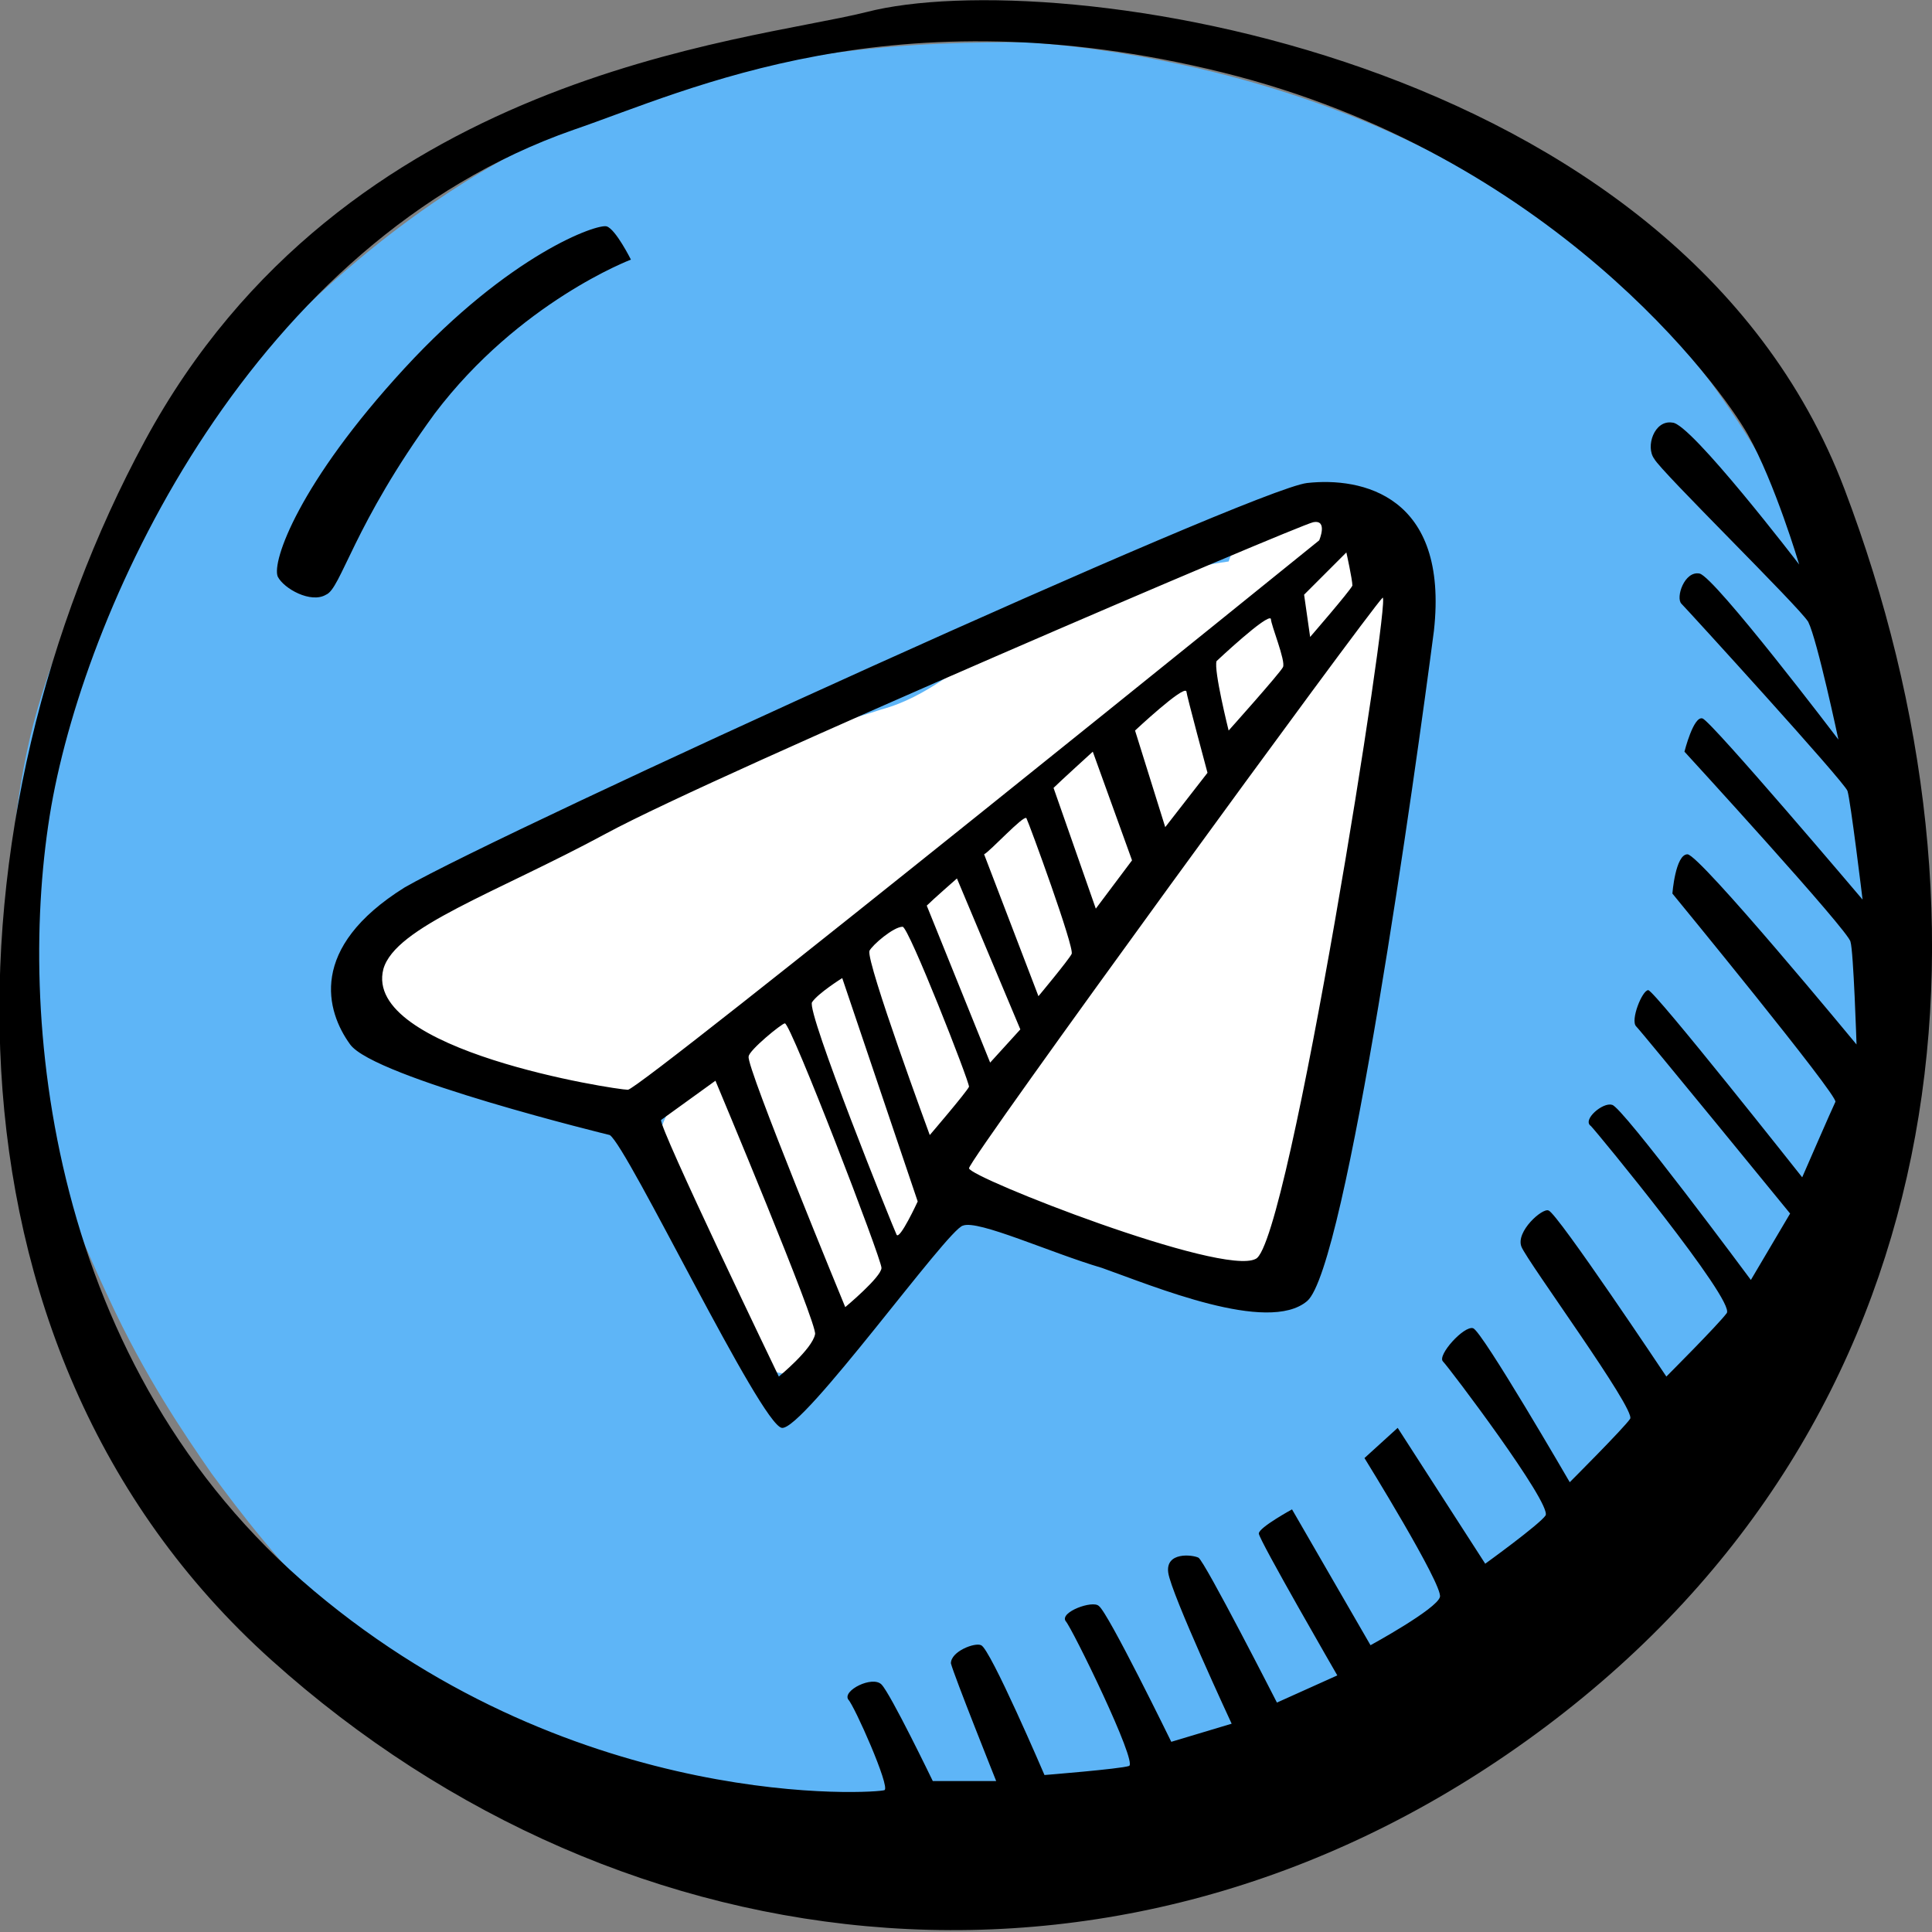
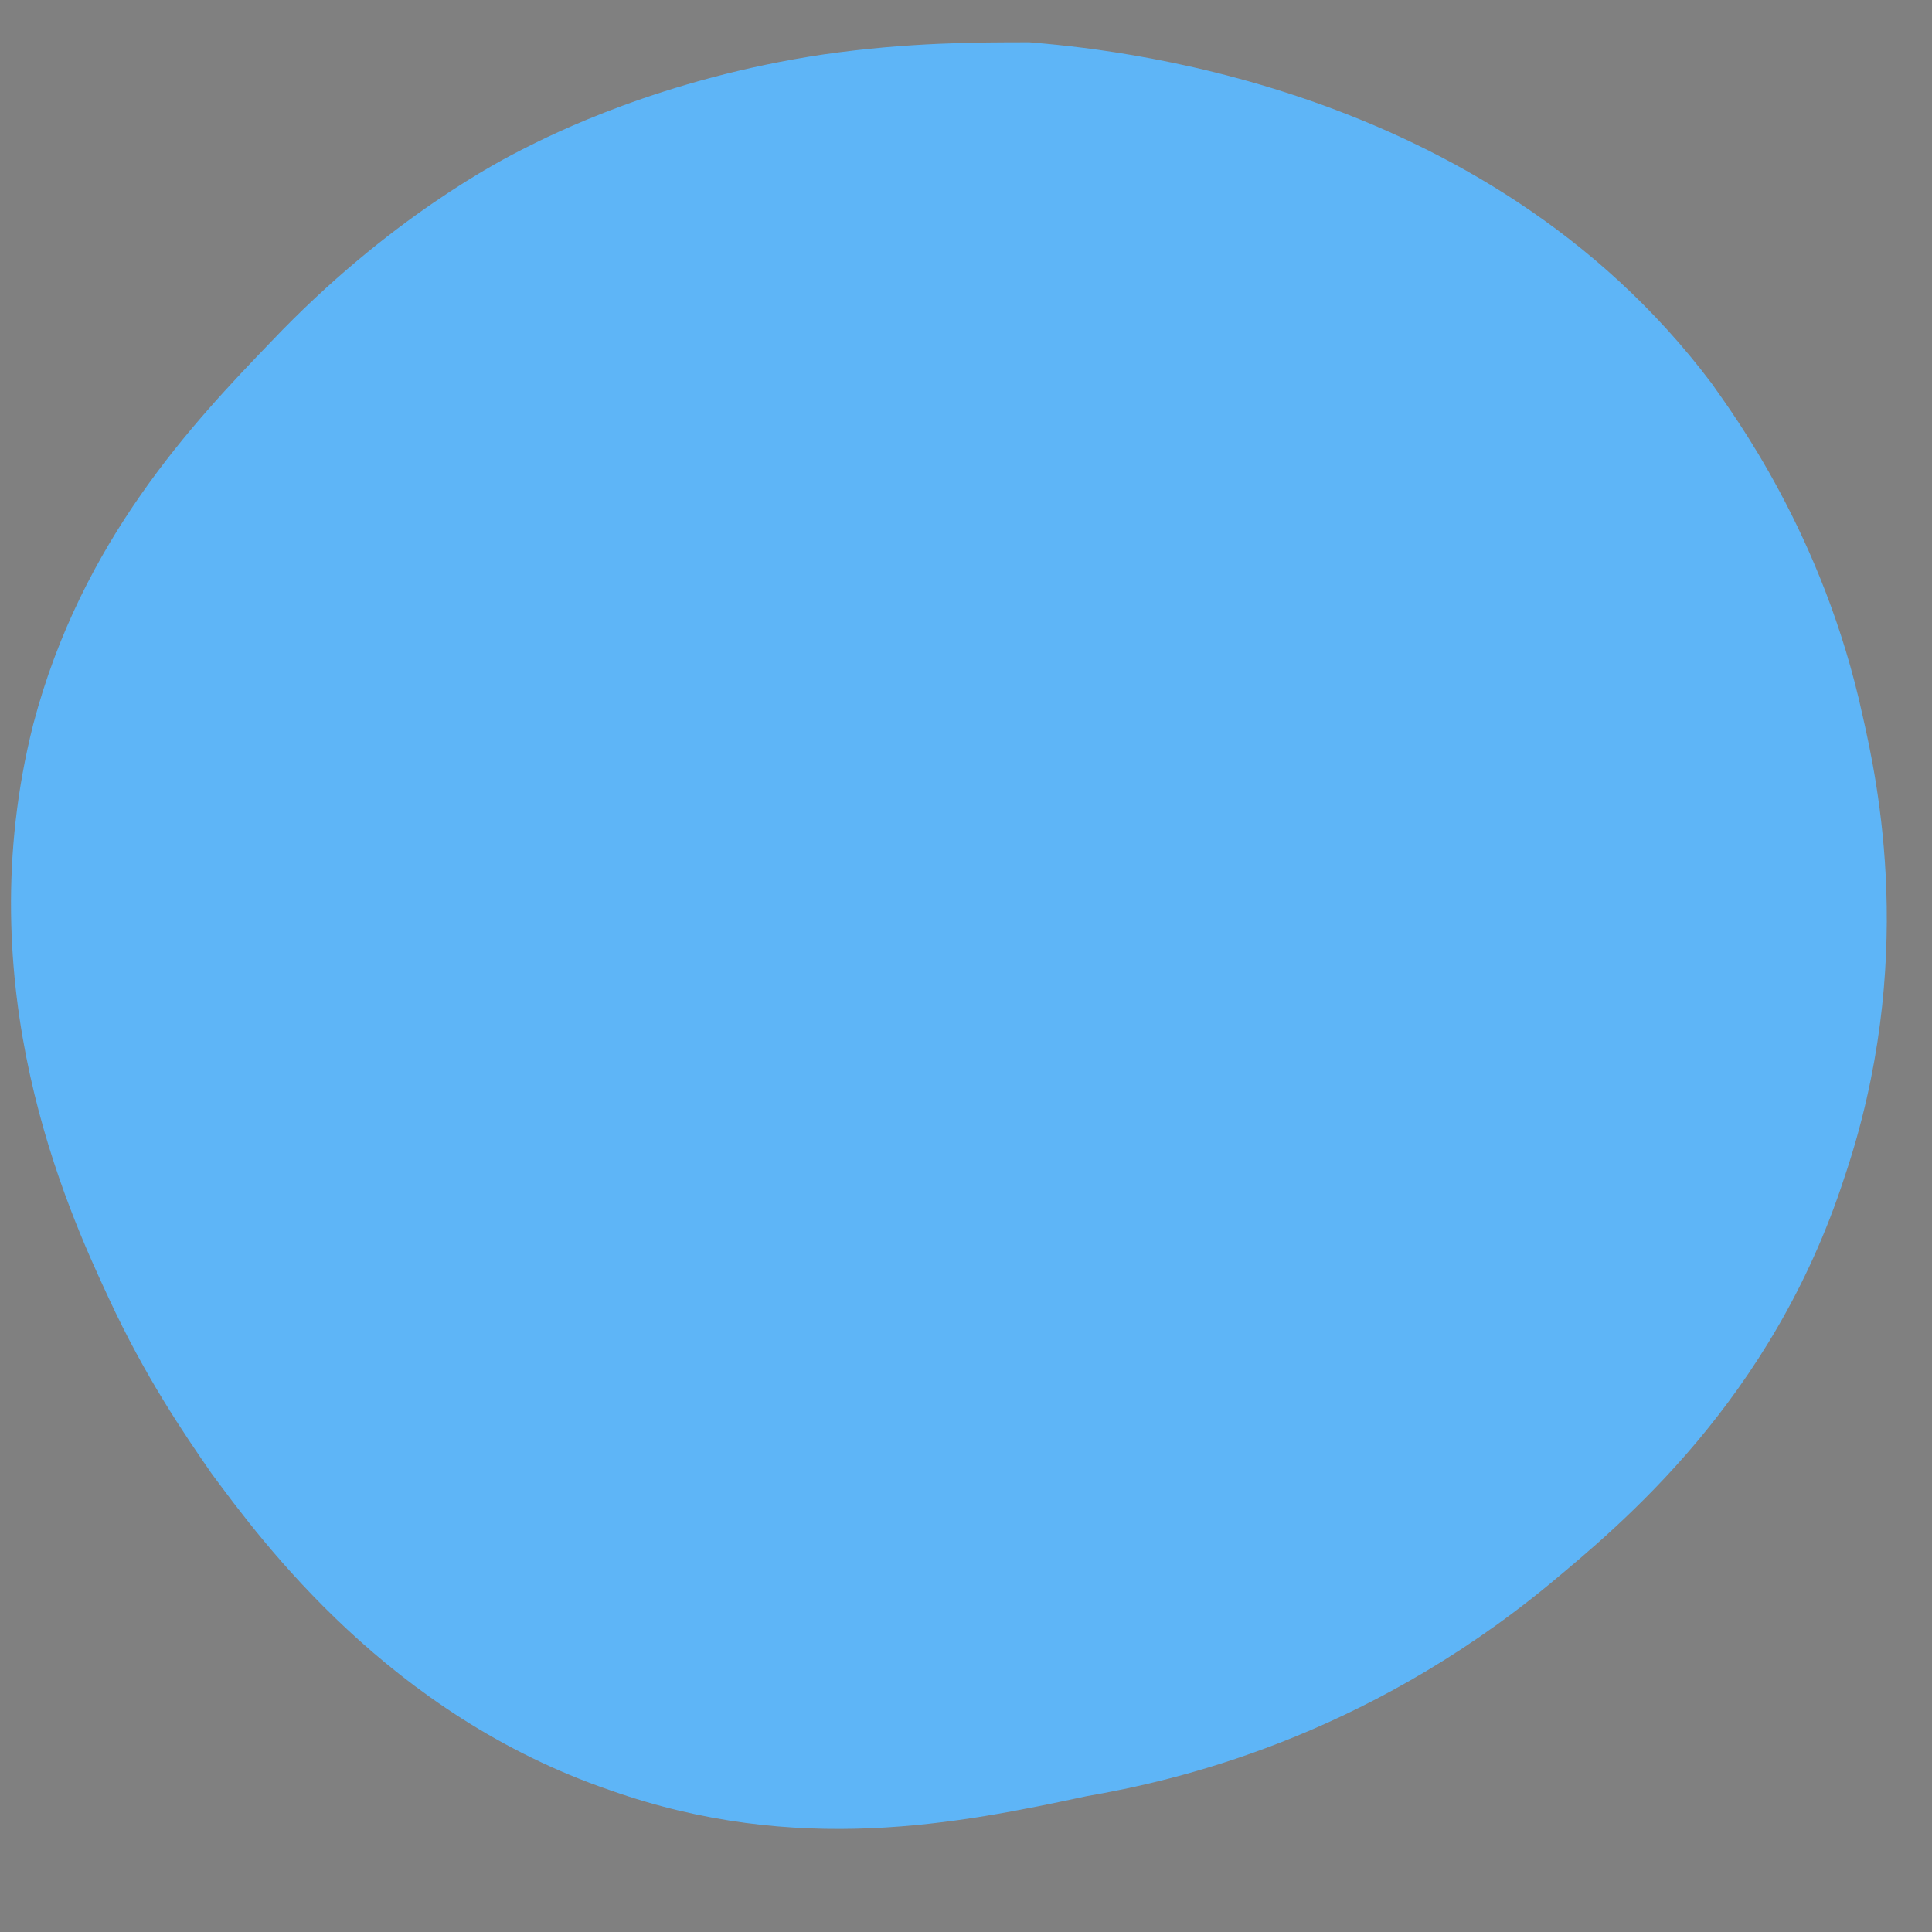
<svg xmlns="http://www.w3.org/2000/svg" version="1.1" x="0px" y="0px" viewBox="0 0 64 64" style="enable-background:new 0 0 64 64;" xml:space="preserve">
  <rect x="0" y="0" width="64" height="64" fill="#808080" stroke="none" />
  <style type="text/css">
	.st0{fill:#5EB5F7;}
	.st1{fill:#FFFFFF;}
</style>
  <g id="Layer_2">
    <path class="st0" d="M34.1,1.4c2.3,0.2,15,1.2,22.6,11.3c0.7,1,3.7,5,5,11c0.5,2.2,1.8,8.2-0.6,15.3c-2.4,7.4-7.4,11.5-9.8,13.5   c-6.2,5.1-12.4,6.5-15.3,7c-4.2,0.9-9.6,2-15.8-0.2C12.9,56.8,8.7,51.1,7,48.8c-0.9-1.3-2.2-3.2-3.4-5.8c-1.4-3-4.7-10.3-2.5-19   c1.6-6.1,5.3-10,7.9-12.7c3.9-4.1,7.6-6,8.4-6.4c0.8-0.4,4.5-2.3,9.9-3.1C30.1,1.4,32.4,1.4,34.1,1.4z" />
-     <path class="st1" d="M46,22.5c0.1-0.3,0.2-0.7,0.3-1.1c0.1-1.2-0.5-2.3-1.1-3.3c-0.8-1.1-2.2-1.6-3.4-0.9c-0.5,0.3-0.9,0.8-1.1,1.4   c-0.7,0.1-1.3,0.2-1.9,0.6c-0.4-0.1-0.9-0.2-1.4-0.1c-1.6,0.4-3,1.1-4.3,2.1c-1.2,0.8-2.4,1.9-3.9,2.3c-1.8,0.6-3.6,0.9-5.3,1.7   c-1.9,0.9-3.7,1.7-5.6,2.6c-0.5,0.2-0.8,0.6-1,1c-1.5,0-2.8,0.6-4,1.5c-1.1,0.8-1.6,2.2-0.9,3.4c0.5,0.8,1.6,1.4,2.6,1.2   c0.3,0.2,0.6,0.4,1,0.6c1.9,0.8,4.2,1.5,6.2,1.2c-0.2,0.4-0.4,0.8-0.4,1.3c0,0.6,0.2,1.4,0.7,1.8c0.3,0.2,0.6,0.5,0.8,0.8   c0.1,0.2,0.3,0.4,0.4,0.7c0.1,0.2,0.1,0.5,0.2,0.7c0,0.3,0,0.7,0,1c-0.1,0.6,0.3,1.4,0.7,1.8c0.4,0.4,1.1,0.8,1.8,0.7   c0.6,0,1.3-0.2,1.8-0.7c0.1-0.2,0.3-0.3,0.4-0.5c0.2-0.4,0.3-0.8,0.3-1.3c0,0,0-0.1,0-0.1c0.1,0,0.3-0.1,0.4-0.2   c0.2-0.1,0.3-0.3,0.5-0.4c0.3-0.3,0.5-0.7,0.6-1.1c0.1-0.4,0.2-0.8,0.3-1.2c0.1-0.2,0.2-0.4,0.3-0.6c0.2-0.3,0.3-0.6,0.3-0.9   c0.1-0.3,0-0.5,0-0.8c0.1,0,0.3,0,0.4,0c0,0.8,0.4,1.7,1.2,2.1c1.7,0.9,3.5,1.4,5.4,1.6c0.1,0,0.1,0,0.2,0c0.1,0.1,0.2,0.3,0.3,0.4   c0.4,0.5,1.2,0.7,1.8,0.7c0.6,0,1.3-0.3,1.8-0.7c0.4-0.5,0.8-1.1,0.7-1.8c0,0,0-0.1,0-0.1c0-0.1,0.1-0.1,0.1-0.2   c0.6-3,1.4-5.9,2.5-8.8c0.3-0.8,0-1.7-0.6-2.3c0-0.5,0-1.1,0-1.7C45.8,25.7,46.3,24,46,22.5z" />
    <g id="Layer_4">
	</g>
  </g>
  <g id="Layer_1">
-     <path d="M61.1,16.2C55.6,1.7,34.9-1.2,28.7,0.4c-4,1-17.3,2-23.9,14.2C-1.8,26.8-2.7,44.5,9,55s28.6,12.4,42.2,2.2   S66.6,30.7,61.1,16.2z M60.8,36.5c-0.1,0.2-1.1,2.5-1.1,2.5s-4.9-6.2-5.1-6.2s-0.6,1-0.4,1.2c0.2,0.2,5.1,6.2,5.1,6.2l-1.3,2.2   c0,0-4.3-5.8-4.6-5.8c-0.3-0.1-1,0.5-0.7,0.7c0.2,0.2,4.8,5.8,4.5,6.2s-2,2.1-2,2.1s-3.6-5.4-3.9-5.5c-0.2-0.1-1.1,0.7-0.9,1.2   c0.2,0.5,3.8,5.4,3.6,5.7c-0.2,0.3-2,2.1-2,2.1s-2.9-5-3.2-5.1c-0.3-0.1-1.2,0.9-1,1.1c0.2,0.2,3.6,4.7,3.4,5.1   c-0.2,0.3-2,1.6-2,1.6l-2.9-4.5l-1.1,1c0,0,2.6,4.2,2.5,4.6c-0.1,0.4-2.3,1.6-2.3,1.6L42.8,50c0,0-1.1,0.6-1.1,0.8   c0,0.2,2.6,4.7,2.6,4.7l-2,0.9c0,0-2.4-4.7-2.6-4.8c-0.2-0.1-1.1-0.2-1,0.5s2.1,5,2.1,5l-2,0.6c0,0-2.1-4.3-2.4-4.5   c-0.2-0.2-1.3,0.2-1.1,0.5c0.2,0.2,2.4,4.7,2.1,4.8s-2.8,0.3-2.8,0.3s-1.8-4.2-2.1-4.3c-0.2-0.1-1,0.2-1,0.6   c0.1,0.4,1.5,3.9,1.5,3.9h-2.1c0,0-1.4-2.9-1.7-3.2c-0.3-0.3-1.3,0.2-1.1,0.5c0.2,0.2,1.4,2.9,1.2,3c-0.2,0.1-10.1,0.8-18.9-6.6   S0.5,33.6,1.7,26.7C2.9,19.9,8.4,8,19,4.3C22.8,3,29.6-0.3,40.5,2.4s16.5,10.4,17.4,12s1.7,4.3,1.7,4.3s-3.6-4.7-4.2-4.7   c-0.6-0.1-0.9,0.8-0.6,1.2c0.2,0.4,4.8,4.9,5.1,5.4c0.3,0.6,1,3.9,1,3.9s-4.1-5.4-4.6-5.5c-0.5-0.1-0.8,0.8-0.6,1   c0.2,0.2,5.4,5.9,5.5,6.2c0.1,0.3,0.5,3.6,0.5,3.6s-5-5.9-5.3-6c-0.3-0.1-0.6,1.1-0.6,1.1s5.5,6,5.5,6.3c0.1,0.3,0.2,3.4,0.2,3.4   s-5.2-6.3-5.6-6.3s-0.5,1.3-0.5,1.3S60.9,36.3,60.8,36.5L60.8,36.5z M14.4,13.7c2.8-3.7,6.5-5.1,6.5-5.1s-0.5-1-0.8-1.1   c-0.3-0.1-3.2,0.9-6.7,4.7s-4.4,6.4-4.2,6.9c0.2,0.4,1.1,0.9,1.6,0.6C11.3,19.5,11.7,17.4,14.4,13.7L14.4,13.7z M43.3,16   c-1.8,0.2-26.6,11.5-29.9,13.4c-3.2,2-2.6,4.1-1.8,5.2s8.6,3,8.6,3c0.6,0.4,5,9.6,5.7,9.7c0.7,0.1,5.5-6.6,6-6.7   c0.5-0.2,2.9,0.9,4.6,1.4c1.7,0.6,5.5,2.2,6.8,1.1c1.3-1.1,3.6-17.6,4.2-22.2C48,16.4,45.1,15.8,43.3,16L43.3,16z M44.8,19.4   c-0.1,0.2-1.4,1.7-1.4,1.7l-0.2-1.4l1.4-1.4C44.6,18.3,44.8,19.2,44.8,19.4L44.8,19.4z M12.7,32.1c0.4-1.4,3.7-2.5,7.4-4.5   s22.9-10.2,23.4-10.3s0.2,0.6,0.2,0.6S21.2,36.1,20.8,36.1C20.4,36.1,12,34.8,12.7,32.1L12.7,32.1z M42.5,22.1   c-0.1,0.2-1.8,2.1-1.8,2.1s-0.5-2-0.4-2.3c0,0,1.7-1.6,1.8-1.4C42.1,20.7,42.6,21.9,42.5,22.1L42.5,22.1z M40,25.6l-1.4,1.8l-1-3.2   c0,0,1.6-1.5,1.7-1.3C39.3,23,40,25.6,40,25.6L40,25.6z M32.6,28.3c0.2-0.1,1.3-1.3,1.4-1.2c0.1,0.2,1.6,4.3,1.5,4.5   c-0.1,0.2-1.1,1.4-1.1,1.4L32.6,28.3z M33.8,34.1l-1,1.1L30.7,30c0.2-0.2,1-0.9,1-0.9L33.8,34.1L33.8,34.1z M34.9,26.1   c0.2-0.2,1.3-1.2,1.3-1.2l1.3,3.6l-1.2,1.6L34.9,26.1L34.9,26.1z M25.8,45.6c0,0-4-8.3-3.9-8.5l1.8-1.3c0,0,3.4,8.1,3.3,8.4   C26.9,44.7,25.8,45.6,25.8,45.6L25.8,45.6z M28,43.3c0,0-3.3-8-3.2-8.3c0-0.2,1.1-1.1,1.2-1.1c0.2,0,3.2,7.8,3.2,8.1   S28,43.3,28,43.3L28,43.3z M29.7,40.9c-0.1-0.2-3-7.4-2.8-7.7c0.2-0.3,1-0.8,1-0.8l2.5,7.4C30.4,39.8,29.8,41.1,29.7,40.9z    M30.8,37.6c0,0-2.1-5.7-2-6.1c0.1-0.2,0.8-0.8,1.1-0.8c0.2,0,2.2,5.1,2.2,5.3C32,36.2,30.8,37.6,30.8,37.6L30.8,37.6z M41.6,41.7   c-1.1,0.6-9.5-2.7-9.5-3c0-0.3,13.2-18.4,13.7-18.9C46.1,19.6,42.7,41.2,41.6,41.7L41.6,41.7z" />
-   </g>
+     </g>
</svg>